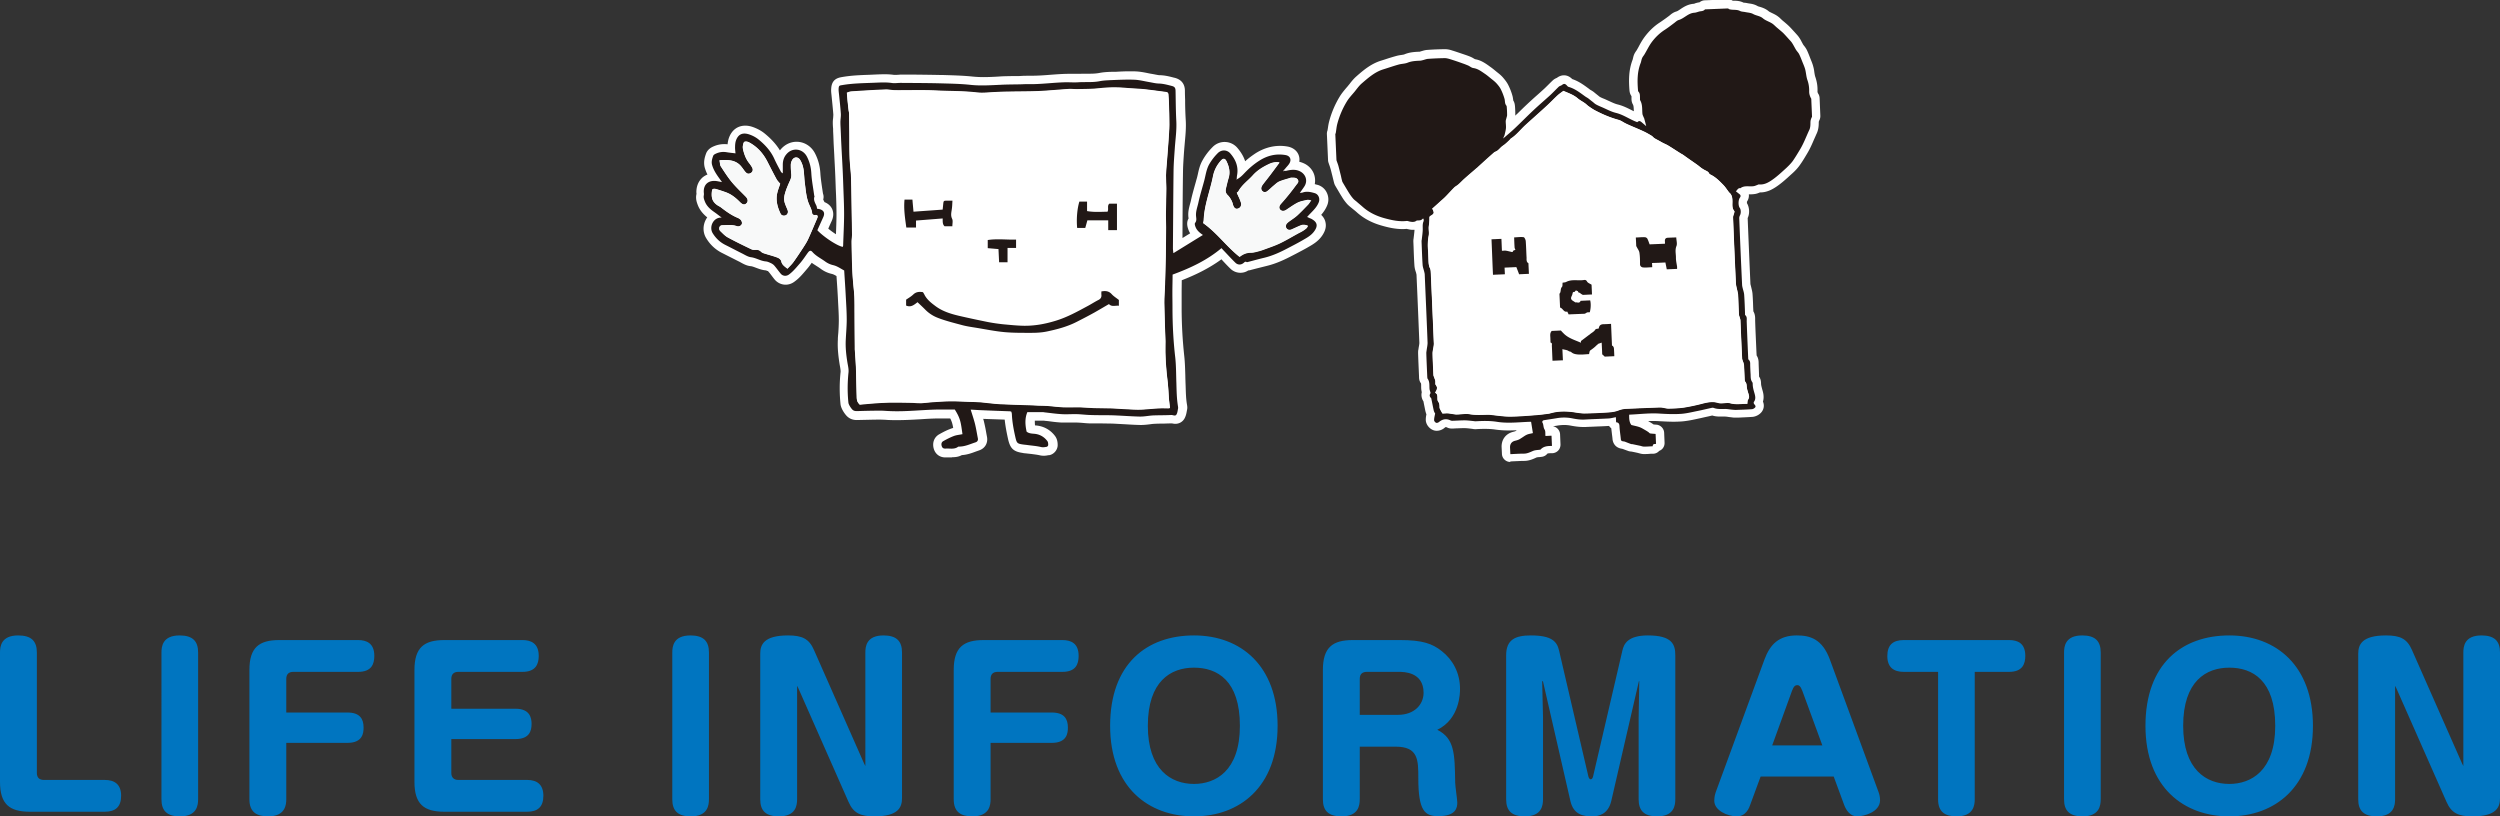
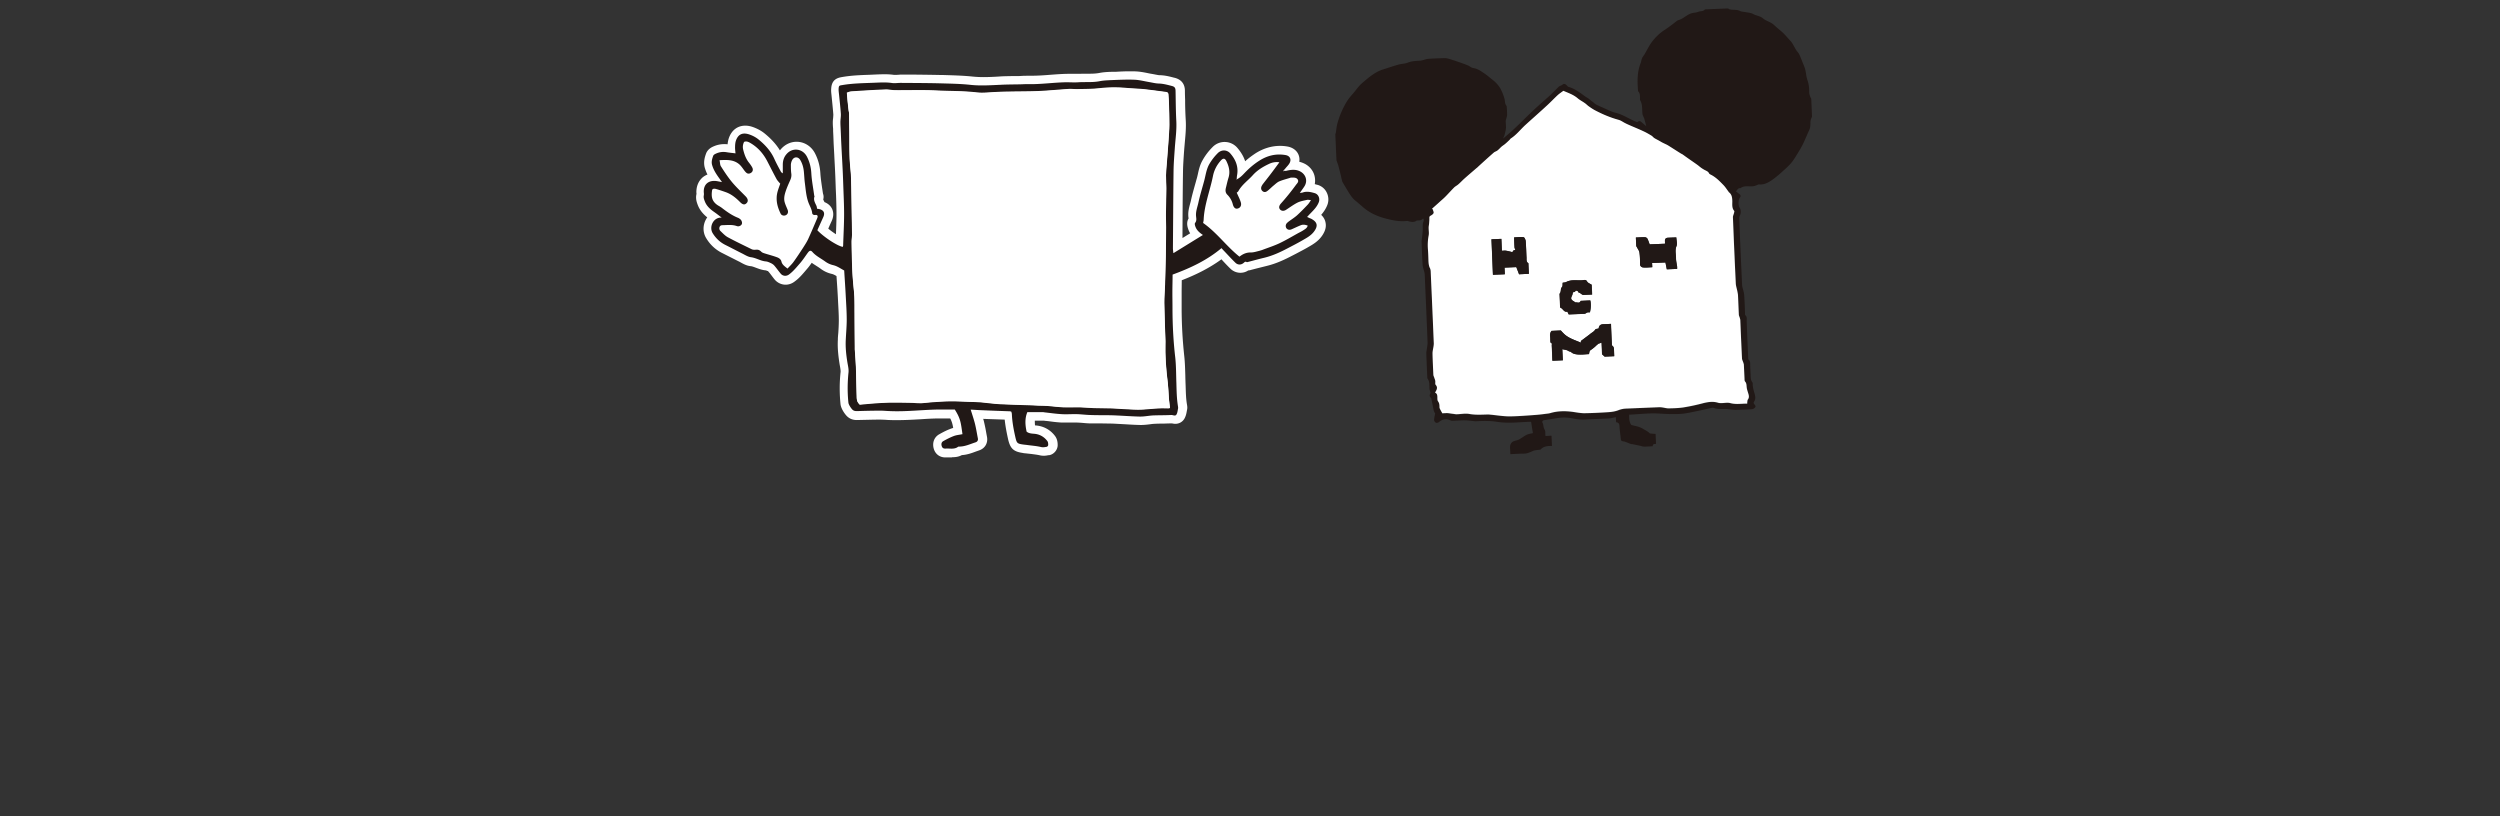
<svg xmlns="http://www.w3.org/2000/svg" viewBox="0 0 237.36 77.51">
  <rect x="0" y="0" width="237.36" height="77.51" fill="#333333" stroke="none" />
  <defs>
    <style>.d{fill:#f8f9f9}.e{fill:#0075c0}.f{fill:#fff}.g{fill:#211816}</style>
  </defs>
  <g id="b">
    <g id="c">
-       <path class="e" d="M3.5 73.39c0 .44.24.66.66.66h5.78c.94 0 1.56.42 1.56 1.5s-.56 1.52-1.56 1.52h-7.1C.9 77.07 0 76.35 0 74.23V61.95c0-.56.1-1.62 1.72-1.62 1.26 0 1.78.54 1.78 1.62v11.44zm15.31 2.48c0 .58-.1 1.64-1.72 1.64-1.24 0-1.76-.54-1.76-1.62V61.95c0-.56.1-1.62 1.72-1.62 1.24 0 1.76.54 1.76 1.62v13.92zM33 67.65c1.16 0 1.52.6 1.52 1.42 0 .52-.08 1.46-1.52 1.46h-5.82v5.34c0 .5-.06 1.64-1.72 1.64-1.06 0-1.78-.38-1.78-1.62V63.61c0-2.14.92-2.84 2.84-2.84H34c.8 0 1.54.3 1.54 1.5 0 .8-.28 1.52-1.54 1.52h-6.16c-.44 0-.66.24-.66.66v3.2H33zm15.95-.36c1.38 0 1.52.9 1.52 1.44 0 .66-.2 1.44-1.52 1.44h-6.1v3.22c0 .42.24.66.66.66h6.54c.94 0 1.54.44 1.54 1.5s-.54 1.52-1.54 1.52h-7.86c-1.94 0-2.84-.72-2.84-2.84V63.61c0-2.14.92-2.84 2.84-2.84h7.42c.78 0 1.54.3 1.54 1.5 0 .8-.3 1.52-1.54 1.52h-6.1c-.44 0-.66.24-.66.66v2.84h6.1zm18.36 8.58c0 .58-.1 1.64-1.72 1.64-1.24 0-1.76-.54-1.76-1.62V61.95c0-.56.1-1.62 1.72-1.62 1.24 0 1.76.54 1.76 1.62v13.92zm8.49-10.52l-.12-.24v10.76c0 .58-.1 1.64-1.72 1.64-1.26 0-1.78-.54-1.78-1.62V62.07c0-.84.32-1.74 2.64-1.74 1.34 0 2 .32 2.46 1.38l4.76 10.78.12.24V61.95c0-.56.1-1.62 1.72-1.62 1.24 0 1.76.54 1.76 1.62v13.82c0 .84-.3 1.74-2.62 1.74-1.34 0-2-.32-2.46-1.38L75.8 65.35zm24.07 2.3c1.16 0 1.52.6 1.52 1.42 0 .52-.08 1.46-1.52 1.46h-5.82v5.34c0 .5-.06 1.64-1.72 1.64-1.06 0-1.78-.38-1.78-1.62V63.61c0-2.14.92-2.84 2.84-2.84h7.48c.8 0 1.54.3 1.54 1.5 0 .8-.28 1.52-1.54 1.52h-6.16c-.44 0-.66.24-.66.66v3.2h5.82zm21.43 1.26c0 5.84-3.64 8.6-7.94 8.6s-7.96-2.74-7.96-8.6 3.46-8.58 7.96-8.58 7.94 2.94 7.94 8.58zm-12.32 0c0 4.14 2.18 5.52 4.38 5.52 2.02 0 4.36-1.2 4.36-5.52s-2.16-5.52-4.36-5.52-4.38 1.28-4.38 5.52zm20.12 6.96c0 .58-.1 1.64-1.72 1.64-1.26 0-1.78-.54-1.78-1.62V63.61c0-2.14.92-2.84 2.84-2.84h4.48c2.14 0 3.08.34 3.98 1.06 1.02.8 1.72 2.04 1.72 3.58 0 .34 0 2.84-2.16 3.88 1.64.82 1.66 2.26 1.7 5 0 .32.2 1.64.2 1.9 0 .48-.1 1.3-1.8 1.3-1.26 0-1.9-.46-1.9-3.6 0-1.74 0-3-2.16-3h-3.4v4.98zm0-8h3.64c1.52 0 2.42-.96 2.42-2.1 0-1.98-1.9-1.98-2.34-1.98h-3.06c-.42 0-.66.22-.66.66v3.42zm26.54-3.16c0-.06-.04-.06-.04-.02l-2.62 11.36c-.3 1.26-1.18 1.46-1.82 1.46-.8 0-1.76-.14-2.06-1.46l-2.6-11.34s0-.04-.04-.04c-.02 0-.04.02-.04.04l.08 3.38v7.78c0 .58-.1 1.64-1.72 1.64-1.26 0-1.78-.54-1.78-1.62V62.21c0-1.5.9-1.88 2.34-1.88 2 0 2.48.58 2.68 1.42l2.78 11.94c.02.1.1.3.22.3.16 0 .22-.2.24-.3l2.78-11.94c.14-.6.5-1.42 2.42-1.42 2.3 0 2.6.86 2.6 1.88v13.66c0 .58-.1 1.64-1.72 1.64-1.28 0-1.76-.58-1.76-1.62v-7.8l.06-3.38zm10.54 11.68c-.1.3-.4 1.12-1.28 1.12s-2.14-.56-2.14-1.48c0-.06 0-.44.14-.82l4.62-12.58c.54-1.46 1.38-2.3 3.08-2.3 1.26 0 2.42.34 3.14 2.3l4.62 12.58c.06.14.14.46.14.76 0 1.14-1.54 1.54-2.18 1.54s-1.04-.56-1.24-1.12l-.98-2.66h-6.94l-.98 2.66zm2.08-5.62h4.76l-1.9-5.18c-.18-.48-.34-.54-.48-.54-.18 0-.34.1-.5.54l-1.88 5.18zm12.49-6.98c-.94 0-1.56-.42-1.56-1.5s.56-1.52 1.56-1.52h10c.82 0 1.54.3 1.54 1.5 0 .76-.26 1.52-1.54 1.52h-3.26v12.08c0 .5-.06 1.64-1.7 1.64-1.08 0-1.78-.38-1.78-1.62v-12.1h-3.26zm18.7 12.08c0 .58-.1 1.64-1.72 1.64-1.24 0-1.76-.54-1.76-1.62V61.95c0-.56.1-1.62 1.72-1.62 1.24 0 1.76.54 1.76 1.62v13.92zm20.15-6.96c0 5.84-3.64 8.6-7.94 8.6s-7.96-2.74-7.96-8.6 3.46-8.58 7.96-8.58 7.94 2.94 7.94 8.58zm-12.32 0c0 4.14 2.18 5.52 4.38 5.52 2.02 0 4.36-1.2 4.36-5.52s-2.16-5.52-4.36-5.52-4.38 1.28-4.38 5.52zm20.24-3.56l-.12-.24v10.76c0 .58-.1 1.64-1.72 1.64-1.26 0-1.78-.54-1.78-1.62V62.07c0-.84.32-1.74 2.64-1.74 1.34 0 2 .32 2.46 1.38l4.76 10.78.12.24V61.95c0-.56.1-1.62 1.72-1.62 1.24 0 1.76.54 1.76 1.62v13.82c0 .84-.3 1.74-2.62 1.74-1.34 0-2-.32-2.46-1.38l-4.76-10.78z" />
      <g>
-         <path class="f" d="M143.4 43.86a.78.78 0 0 1-.54-.21.776.776 0 0 1-.26-.55l-.03-.63c-.03-.72.38-1.28 1.06-1.46l.07-.02c.06-.01.11-.03.17-.05.03-.01.05-.03.08-.05l.06-.04c-.26.01-.52.02-.78.02-.45 0-.85-.03-1.22-.08-.32-.05-.67-.07-1.06-.07-.28 0-.56.01-.84.03h-.02c-.15 0-.24-.02-.29-.03l-.24-.03c-.18-.02-.35-.04-.53-.04-.26 0-.48.01-.69.02-.13 0-.26.01-.39.02h-.09c-.17 0-.33-.03-.46-.1a.344.344 0 0 0-.13-.04c-.02 0-.06.02-.13.08-.2.17-.47.27-.73.27-.14 0-.28-.03-.4-.09-.33-.15-.65-.54-.64-.98 0-.18.03-.35.06-.49-.04-.1-.07-.21-.1-.32-.05-.25-.1-.5-.15-.74l-.03-.17c-.18-.27-.23-.59-.16-.88-.02-.07-.03-.13-.04-.2-.02-.13-.02-.26-.02-.38 0-.09 0-.22-.02-.26-.18-.24-.18-.5-.18-.61-.03-.76-.07-1.51-.09-2.26 0-.11 0-.23.03-.34.02-.14.03-.22.05-.31.02-.12.04-.24.04-.32-.08-1.99-.16-3.98-.25-5.97l-.02-.5-.03-.13c-.01-.06-.03-.11-.05-.17a2.27 2.27 0 0 1-.12-.59c-.04-.59-.06-1.18-.08-1.78l-.02-.47c0-.09 0-.18.02-.28l.04-.34c.02-.17.04-.33.05-.5h-.17c-.14 0-.28-.02-.44-.06a.63.63 0 0 1-.13-.03 4.4 4.4 0 0 1-.39.02c-.72 0-1.39-.16-1.95-.32-.94-.26-1.71-.67-2.35-1.23-.12-.11-.25-.22-.38-.32l-.28-.23c-.1-.08-.23-.19-.35-.33-.16-.19-.32-.4-.46-.64-.18-.28-.34-.57-.51-.85l-.11-.19c-.08-.13-.11-.26-.13-.33l-.17-.69c-.06-.23-.11-.46-.18-.68-.03-.11-.07-.22-.11-.33l-.06-.18a.852.852 0 0 1-.04-.23l-.11-2.49c0-.12.02-.24.07-.36 0-.05.01-.1.02-.15.03-.21.06-.42.12-.65a8.9 8.9 0 0 1 1.02-2.4c.18-.29.39-.54.59-.78l.19-.22c.05-.07.11-.13.16-.2.17-.22.37-.47.62-.69l.09-.08c.61-.53 1.31-1.12 2.23-1.41l.41-.13c.36-.12.72-.23 1.08-.33.15-.04.31-.07.47-.09.11-.02.23-.03.29-.06.5-.21.98-.23 1.4-.25h.05s.16-.05.2-.06c.14-.04.32-.1.52-.11.53-.04 1.07-.06 1.65-.07.29 0 .53.06.7.12.43.13.85.28 1.27.42.2.07.4.14.59.23.09.04.18.1.27.15l.05.03c.55.09.95.37 1.28.6l.15.11c.22.15.41.31.59.46l.2.16c.14.11.29.24.43.4.18.21.37.44.51.72.19.38.32.73.41 1.07.03.11.04.22.06.34v.05c.15.23.16.47.17.57.02.26.03.52.03.78v.1c.07-.07.14-.14.21-.2a40.353 40.353 0 0 1 1.83-1.72c.24-.21.47-.42.7-.63.14-.13.27-.26.4-.39.14-.14.28-.28.42-.41.15-.14.3-.2.39-.24.15-.11.37-.24.67-.24.42 0 .68.26.79.36.63.21 1.12.58 1.57.91l.1.08s.04.03.07.04c.07.04.14.09.21.13.1.07.19.15.29.23l.25.2s.08.07.13.1c.13.07.26.13.4.18l.09.04c.14.06.28.13.42.19.28.13.54.25.79.31.52.13.96.36 1.36.56.05.03.11.06.16.08v-.09c-.01-.27-.02-.44-.09-.56-.13-.23-.13-.46-.13-.56v-.22c-.11-.15-.17-.33-.19-.53-.07-.88-.1-1.91.3-2.94l.03-.12c.03-.13.06-.25.11-.37.07-.16.16-.28.22-.37.02-.02.04-.05.05-.08.07-.12.14-.24.2-.36.15-.28.32-.58.53-.86.42-.56.91-1.03 1.46-1.38.18-.12.36-.25.53-.37.1-.07.2-.15.3-.22.03-.02.06-.05.1-.08.14-.12.34-.28.62-.36.11-.03.25-.13.4-.23.31-.21.71-.46 1.25-.5.04 0 .08-.02.12-.04.12-.04.26-.08.43-.1.13-.11.3-.18.48-.19l2.24-.09c.16 0 .31.05.44.13h.14c.24 0 .56.02.9.19h.08c.09.01.17.02.26.04.05.01.11.02.17.03.23.03.51.08.79.24.05.03.14.06.23.08.23.07.54.17.84.42.05.05.18.1.29.16.19.09.43.2.65.38.08.06.15.13.22.2l.11.1c.06.06.13.11.2.17.15.13.31.26.45.4.18.17.34.36.51.54l.18.2c.09.1.21.23.31.39.08.12.15.24.21.37.05.08.09.17.14.25.02.04.05.07.08.11.08.1.17.22.25.37.11.22.19.43.27.63l.12.31c.08.2.18.43.24.68.05.17.08.35.1.53.03.17.05.33.1.46.15.45.22.89.2 1.35 0 .05 0 .12.09.26.07.11.1.24.11.37l.07 1.71c0 .15-.03.29-.1.42-.04.08-.05.13-.05.18 0 .29-.02.67-.18 1.03-.09.19-.17.39-.26.58-.2.47-.41.95-.7 1.42l-.12.2c-.17.29-.36.59-.57.88-.18.25-.41.5-.7.76l-.2.18c-.37.34-.76.69-1.2 1-.43.3-.96.61-1.63.61h-.02l-.06.02c-.09.04-.22.09-.37.12-.18.03-.35.04-.46.04h-.17c.03.23-.03.48-.18.7v.14c.24.39.28.99.07 1.41.08 2.07.17 4.15.26 6.22 0 .06.02.13.04.2.02.09.04.15.05.21.04.16.09.35.11.57.03.42.05.84.06 1.26l.02.4c.19.32.17.65.17.81v.08c.03.97.08 1.95.12 2.92l.02.38c.19.29.19.59.19.76l.04 1.08v.16c.13.18.19.41.19.66 0 .16.06.36.12.59.07.23.2.67.06 1.13.15.35.08.7-.1.95-.2.28-.56.47-.89.5-.45.03-.91.05-1.36.07h-.26c-.1 0-.21 0-.31-.02l-.33-.04c-.13-.02-.25-.04-.38-.04h-.35c-.23 0-.52 0-.83-.1-.15.03-.29.07-.44.1-.29.06-.57.13-.86.19l-.28.06c-.41.09-.83.17-1.28.21-.27.02-.55.03-.82.03-.48 0-.94-.03-1.33-.05-.18-.01-.36-.02-.55-.02s-.35 0-.53.01l.15.09c.12.06.23.14.34.21l.02.02.27.02c.4.03.72.36.74.76l.04.95c.01.22-.07.44-.23.6-.08.08-.18.14-.28.18a.79.79 0 0 1-.56.27h-.24c-.2.02-.39.03-.59.03h-.07c-.19 0-.35-.05-.46-.08-.02 0-.05-.01-.07-.02-.22-.05-.45-.1-.67-.14-.05 0-.12-.01-.21-.03-.01 0-.2-.07-.39-.14-.1-.04-.19-.07-.25-.09-.78-.1-.9-.72-.92-.91a6.29 6.29 0 0 0-.05-.43c-.02-.2-.05-.41-.07-.61a.883.883 0 0 1-.21-.22c-.36.02-.72.04-1.08.05-.38.02-.76.03-1.14.05h-.25c-.43 0-.84-.07-1.17-.13-.2-.04-.41-.06-.62-.06-.2 0-.4.02-.61.05-.15.03-.31.05-.46.07.37.06.66.38.68.76l.04.97c0 .22-.07.43-.23.59a.82.82 0 0 1-.57.24h-.1c-.32 0-.36.04-.38.08-.12.14-.29.23-.48.26l-.26.03c-.09 0-.22.02-.27.04l-.13.06c-.27.12-.61.26-1.04.26-.29 0-.57.02-.86.03l-.44.02z" />
        <path class="g" d="M161.88.89l2.2-.09c.03.03.05.06.09.07.33.11.7 0 1.03.17.15.08.35.07.52.11.25.05.52.06.73.18.3.17.65.17.94.42.27.23.67.32.96.55.11.09.21.19.31.28.21.18.42.35.62.53.21.21.4.43.6.65.1.11.2.21.28.34.13.2.23.41.35.61.09.15.22.27.3.42.11.22.2.45.29.68.1.26.22.51.29.77.09.34.1.71.22 1.04.12.35.17.7.16 1.07 0 .26.08.48.2.69.02.57.05 1.14.07 1.71-.1.18-.15.35-.15.56 0 .23-.01.49-.11.69-.3.64-.54 1.31-.92 1.92-.21.35-.42.7-.65 1.03-.17.23-.38.44-.59.64-.43.39-.85.79-1.32 1.12-.38.27-.79.51-1.3.46-.05 0-.1.03-.15.05-.11.04-.21.09-.32.11-.43.08-.9-.1-1.29.2-.22-.04-.28.16-.43.29.12.1.24.19.35.28.12.09.12.2.04.32-.17.21-.18.76-.02.98.12.16.12.51.03.68-.04.08-.08.19-.08.28.08 2.1.17 4.2.27 6.31 0 .12.03.24.06.36.05.21.13.42.14.64.04.58.06 1.17.08 1.75 0 .05-.01.13.02.16.2.17.13.4.14.62.04 1.14.09 2.29.14 3.43 0 .06 0 .15.05.19.16.14.14.33.14.51.01.29.02.59.04.88.01.25-.01.5.15.72.04.05.05.13.05.19 0 .3.08.57.16.85.08.27.16.58-.05.85-.03.04-.01.17.03.21.09.09.17.2.1.3-.07.09-.2.17-.31.18-.51.04-1.02.05-1.53.07-.11 0-.22-.01-.32-.02-.25-.02-.51-.08-.76-.07-.35 0-.69.03-1.02-.1a.36.36 0 0 0-.18-.01c-.47.1-.94.22-1.41.31-.49.1-.98.22-1.47.26-.68.05-1.36.02-2.04-.02-.98-.07-1.97.06-2.93.1-.01.37.01.73.21.98.3.08.55.12.79.21.19.07.37.19.55.29.09.05.18.11.27.17.06.04.11.12.17.13.18.03.35.03.52.05l.04.95c-.17 0-.32 0-.31.22-.3.01-.58.04-.85.03-.13 0-.25-.06-.37-.08l-.71-.15c-.04 0-.08 0-.12-.01-.03 0-.62-.24-.64-.24-.14-.03-.32 0-.34-.22-.04-.42-.11-.83-.13-1.25-.01-.22-.09-.34-.32-.36l-.02-.48c-.25.04-.47.11-.7.12-.74.04-1.48.06-2.22.1-.42.03-.82-.03-1.22-.11-.5-.1-1.01-.1-1.51-.01-.36.06-.72.11-1.08.17-.07.01-.14.02-.19.05-.04.03-.09.13-.07.16.14.21.08.47.22.69.1.15.06.39.08.61.2 0 .39-.02.58-.02.01.33.03.64.04.97-.41 0-.8.02-1.09.35-.23.04-.48.03-.7.12-.29.12-.55.26-.87.26-.43 0-.85.03-1.29.05l-.03-.63c-.01-.33.15-.56.47-.64.12-.03.24-.06.35-.11.1-.04.19-.11.29-.17.16-.1.31-.22.49-.3.18-.08.39-.1.57-.15l-.17-1.07h-.23c-1 .04-2.01.16-3 0-.69-.11-1.38-.09-2.07-.05-.05 0-.11-.02-.16-.02-.29-.03-.57-.07-.86-.07-.37 0-.75.03-1.12.04-.06 0-.13 0-.18-.02-.42-.21-.78-.15-1.13.14-.07.06-.2.1-.27.07-.09-.04-.19-.16-.19-.25 0-.21.06-.42.1-.63a.866.866 0 0 1-.15-.36c-.08-.36-.14-.71-.22-1.07 0-.01 0-.03-.02-.04-.19-.17-.14-.34-.04-.47-.04-.15-.08-.25-.1-.35-.04-.34.04-.71-.19-1.02-.03-.04-.02-.12-.03-.18-.03-.75-.07-1.5-.09-2.25 0-.09.02-.17.03-.26.03-.24.09-.48.09-.72-.08-2.16-.18-4.31-.27-6.47 0-.09-.03-.19-.05-.28-.05-.21-.13-.41-.15-.62-.05-.74-.07-1.48-.1-2.22 0-.07 0-.13.02-.2.03-.31.08-.61.09-.92.01-.28-.04-.55.08-.82.03-.06 0-.16 0-.24h-.09c-.12.16-.3.16-.48.16-.04 0-.08 0-.11.03-.19.14-.4.12-.62.08-.1-.02-.21-.07-.31-.06-.73.08-1.43-.08-2.13-.27-.75-.21-1.44-.54-2.03-1.06-.19-.17-.39-.33-.58-.5-.12-.1-.25-.19-.34-.3-.15-.17-.28-.36-.4-.55-.21-.34-.41-.68-.61-1.02-.02-.04-.03-.09-.04-.13-.04-.14-.07-.28-.1-.43-.08-.32-.16-.64-.24-.95-.05-.19-.13-.37-.19-.56l-.11-2.49s.03-.05.04-.07c.05-.28.07-.57.14-.85.2-.77.51-1.5.92-2.17.2-.33.47-.61.72-.91.22-.27.42-.56.68-.79.62-.53 1.24-1.09 2.04-1.34.49-.15.97-.32 1.47-.46.28-.08.59-.07.86-.18.4-.16.8-.17 1.21-.19.07 0 .13-.03.2-.04.17-.04.33-.11.5-.13.54-.04 1.07-.06 1.61-.07.15 0 .31.04.45.08.42.13.84.27 1.25.42.18.06.35.13.52.2.16.07.31.21.48.24.46.06.8.34 1.16.58.23.16.44.35.66.52.14.11.28.23.4.36.15.17.3.35.4.55.15.3.27.61.36.93.05.2.01.43.16.61.04.05.05.13.05.19.02.24.03.49.03.73 0 .09-.04.18-.06.27-.03.11-.07.22-.07.32 0 .22.04.44.02.66-.02.21-.08.43-.13.64-.01.05-.04.1-.06.14-.02.05-.04.1-.07.19.38-.33.73-.62 1.06-.93.61-.57 1.19-1.17 1.8-1.74.52-.49 1.06-.95 1.59-1.43.28-.26.54-.54.82-.81.08-.08.22-.1.31-.17.18-.14.28-.14.45.03.05.06.11.13.18.15.6.17 1.08.55 1.58.91.09.06.18.11.27.17.14.1.27.22.41.32.12.09.22.2.35.27.18.1.37.18.56.26.44.19.87.43 1.33.54.73.18 1.32.63 2.02.88.16-.14.24-.14.42.01l.43.37c-.07-.28-.13-.52-.2-.76 0-.03-.03-.05-.04-.07-.04-.12-.11-.23-.12-.35-.04-.43.02-.87-.21-1.27-.03-.05-.02-.13-.02-.2-.01-.22.02-.45-.15-.63-.03-.03-.04-.09-.04-.13-.07-.88-.08-1.74.25-2.58.06-.15.07-.32.14-.47.05-.13.15-.23.22-.35.23-.38.42-.79.68-1.15.34-.46.75-.86 1.24-1.18.3-.19.58-.41.86-.62.16-.11.3-.27.48-.32.53-.16.89-.65 1.48-.69.2-.01.4-.12.6-.14.17-.02.31-.05.42-.19zm4.02 37.43c.03-.14.01-.28.07-.36.16-.22.09-.42.02-.63-.05-.17-.1-.33-.13-.5-.03-.2 0-.4-.15-.57-.05-.06-.05-.17-.06-.25l-.06-1.33c0-.07-.03-.14-.05-.21-.04-.15-.12-.29-.13-.43-.06-1.2-.11-2.39-.16-3.59 0-.07-.02-.14-.04-.21-.03-.12-.09-.24-.1-.36-.04-.61-.05-1.22-.08-1.84 0-.12-.03-.24-.06-.36-.05-.25-.13-.51-.15-.76-.1-2.09-.19-4.18-.27-6.27 0-.14.07-.29.11-.43.01-.06.04-.14.01-.17-.24-.27-.18-.6-.18-.91 0-.33-.03-.63-.31-.85-.03-.02-.04-.06-.06-.08-.16-.21-.31-.44-.49-.63-.37-.38-.74-.76-1.23-.99a.216.216 0 0 1-.12-.11c-.08-.18-.26-.23-.41-.31-.11-.06-.21-.12-.31-.19-.15-.11-.28-.23-.43-.33-.32-.23-.65-.45-.97-.68-.12-.08-.23-.17-.35-.25-.07-.04-.14-.07-.21-.12-.4-.25-.79-.52-1.2-.76-.15-.09-.32-.16-.48-.24-.13-.07-.25-.14-.38-.21-.15-.08-.31-.15-.45-.25-.1-.06-.17-.17-.27-.23-.25-.15-.51-.3-.77-.42-.42-.2-.85-.37-1.28-.56-.16-.07-.32-.14-.47-.22-.2-.1-.38-.24-.59-.3-.78-.21-1.51-.52-2.22-.89-.23-.12-.44-.27-.66-.42-.12-.08-.22-.19-.34-.28-.22-.16-.48-.28-.68-.46-.41-.35-.9-.5-1.36-.71-.2.15-.4.28-.57.44-.34.31-.65.64-.98.95-.68.62-1.38 1.24-2.06 1.86-.46.42-.84.93-1.37 1.27-.05.03-.08.09-.12.13-.13.13-.26.25-.4.37-.12.11-.27.19-.39.3-.13.11-.23.24-.36.34-.11.08-.26.12-.36.21-.51.45-1.01.92-1.52 1.37-.04.04-.09.08-.14.12-.38.33-.76.65-1.13.98-.2.17-.37.37-.57.54-.12.11-.28.18-.4.3-.29.29-.56.6-.85.89-.14.14-.3.27-.44.4-.27.25-.55.49-.82.74l.07.02c.04.12.12.26.09.37-.03.1-.16.2-.27.25-.1.05-.13.1-.13.21 0 .16 0 .32-.02.48-.01.15-.05.3-.05.46 0 .25.04.51 0 .75-.08.42-.1.84-.07 1.27.02.35.03.69.05 1.04.01.26.01.52.14.77.06.13.07.29.08.43.1 2.24.19 4.49.29 6.73 0 .08 0 .16-.02.24-.03.23-.1.46-.1.69.01.69.05 1.37.08 2.06 0 .08.05.16.08.24.04.11.08.21.1.32.02.13-.02.29.04.38.1.12.13.25.11.37-.02.12-.11.24-.17.37.21.08.22.28.22.49 0 .11 0 .25.06.33.12.16.14.33.14.51 0 .05 0 .11.02.16.07.15.15.29.25.47.12 0 .3-.02.47-.02.15 0 .3.04.46.06.14.02.29.06.43.05.4 0 .82-.1 1.2-.03.61.11 1.21.06 1.82.05.07 0 .15.01.22.02.6.06 1.2.16 1.8.16.83 0 1.67-.08 2.5-.14.38-.03.76-.08 1.14-.13.11-.01.21-.05.31-.07.71-.19 1.43-.17 2.15-.07.33.05.66.11.99.11.76-.01 1.52-.05 2.29-.1.31-.02.63-.07.92-.18.25-.1.5-.15.76-.16 1.05-.05 2.11-.09 3.16-.13.09 0 .17 0 .26.02.2.03.41.1.61.09.49-.01.98-.03 1.46-.1.61-.1 1.21-.23 1.81-.39.48-.12.95-.2 1.43-.04.09.03.2.03.3.03.29 0 .59-.08.85 0 .55.15 1.08.03 1.62.05z" />
        <path class="f" d="M165.9 38.32c-.54-.01-1.07.1-1.62-.05-.26-.07-.57 0-.85 0-.1 0-.21 0-.3-.03-.48-.15-.95-.08-1.43.04-.6.16-1.2.29-1.81.39-.48.08-.97.09-1.46.1-.2 0-.41-.06-.61-.09-.09-.01-.17-.02-.26-.02-1.05.04-2.11.09-3.16.13-.26.01-.51.06-.76.16-.29.11-.61.16-.92.18-.76.05-1.52.09-2.29.1-.33 0-.66-.06-.99-.11-.72-.11-1.44-.12-2.15.07-.1.03-.21.06-.31.07-.38.05-.76.1-1.14.13-.83.06-1.67.13-2.5.14-.6 0-1.2-.1-1.8-.16-.07 0-.15-.02-.22-.02-.61.01-1.21.06-1.82-.05-.39-.07-.8.02-1.2.03-.14 0-.29-.04-.43-.05-.15-.02-.3-.05-.46-.06-.18 0-.35.01-.47.02-.1-.18-.18-.32-.25-.47-.02-.05-.02-.11-.02-.16 0-.18-.02-.35-.14-.51-.06-.08-.06-.22-.06-.33 0-.21-.01-.41-.22-.49.06-.13.15-.24.17-.37.03-.13 0-.25-.11-.37-.07-.08-.02-.25-.04-.38-.02-.11-.07-.21-.1-.32-.03-.08-.07-.16-.08-.24-.03-.69-.07-1.37-.08-2.06 0-.23.07-.46.1-.69.01-.08.02-.16.02-.24-.09-2.24-.19-4.49-.29-6.73 0-.15-.01-.31-.08-.43-.12-.25-.13-.51-.14-.77-.01-.35-.02-.69-.05-1.04-.03-.43-.01-.84.07-1.27.05-.24 0-.5 0-.75 0-.15.04-.3.05-.46.01-.16.03-.32.02-.48 0-.11.03-.16.13-.21.11-.06.24-.15.27-.25.03-.11-.06-.24-.09-.37l-.07-.02c.27-.25.55-.49.82-.74.15-.13.3-.26.44-.4.29-.29.56-.6.85-.89.12-.12.28-.19.4-.3.2-.17.37-.36.57-.54.37-.33.75-.65 1.13-.98.05-.04.1-.07.14-.12.5-.46 1.01-.92 1.52-1.37.1-.09.25-.12.36-.21.13-.1.24-.23.36-.34.12-.11.27-.19.39-.3.14-.12.27-.24.4-.37.04-.04.07-.1.12-.13.53-.34.91-.85 1.37-1.27.68-.62 1.38-1.23 2.06-1.86.34-.31.65-.64.98-.95.17-.16.37-.29.57-.44.46.2.95.36 1.36.71.21.18.46.3.68.46.12.08.22.19.34.28.21.15.43.3.66.42.71.37 1.44.68 2.22.89.21.06.39.2.59.3.15.08.31.15.47.22.43.19.86.36 1.28.56.27.12.52.27.77.42.1.06.17.17.27.23.14.09.3.16.45.25.13.07.25.15.38.21.16.08.33.15.48.24.4.25.8.51 1.2.76.07.04.15.07.21.12.12.08.23.17.35.25.32.23.65.45.97.68.15.1.28.23.43.33.1.07.2.13.31.19.15.08.32.13.41.31.02.05.07.08.12.11.49.23.86.61 1.23.99.19.19.33.42.49.63.02.03.03.06.06.08.28.22.3.53.31.85 0 .31-.05.64.18.91.03.03 0 .11-.01.17-.03.15-.11.29-.11.43.08 2.09.17 4.18.27 6.27.01.26.1.51.15.76.02.12.05.24.06.36.03.61.05 1.22.08 1.84 0 .12.07.24.1.36.02.07.04.14.04.21.05 1.2.1 2.39.16 3.59 0 .15.09.29.13.43.02.07.05.14.05.21l.06 1.33c0 .09 0 .19.06.25.15.17.12.38.15.57.02.17.08.34.13.5.06.21.14.41-.02.63-.06.08-.05.22-.07.36zm-18.51-4.07c.34-.01.65-.03.98-.04l-.05-1.06c.21.06.43.06.58.17.09.07.21.05.26.11.16.16.39.2.58.22.37.04.74-.01 1.11-.03.04-.13.04-.3.12-.35.2-.14.39-.28.56-.45.05-.05.11-.09.17-.14l-.02-.02.37-.13c.02.41.03.79.05 1.11l.24.22.91-.04c-.01-.27-.01-.52-.04-.77 0-.08-.07-.15-.11-.23l-.07.02-.09-2.09-.7.03c-.3.01-.43.12-.47.41-.11.03-.27.03-.32.1-.11.19-.3.27-.46.4l-.17.14-.73.54v.16c-.6-.26-1.22-.43-1.67-.9-.08-.08-.15-.17-.24-.26l-.87.04c-.21.22-.14.48-.13.73 0 .09 0 .18.01.27 0 .04 0 .11.02.11.16.05.11.18.11.28.03.47.04.95.06 1.44zm-5.79-11.53c.05 1.15.1 2.27.14 3.37.38-.02.75-.03 1.13-.05l-.03-.63 1.12-.05c.09.24.18.46.26.68.3-.01.61-.03.93-.04-.01-.32-.03-.62-.04-.93 0-.03 0-.07-.01-.08-.21-.12-.16-.33-.17-.51-.03-.53-.03-1.06-.08-1.59-.01-.13-.12-.36-.2-.37-.29-.04-.59 0-.9.02.01.33.02.64.04.94 0 .08.06.17.08.24-.06.03-.2.05-.22.11-.05.15-.13.09-.22.07a3.56 3.56 0 0 0-.47-.1c-.11-.01-.23 0-.37.01-.02-.39-.03-.76-.05-1.13-.33.01-.63.03-.95.04zm13.72-.17c.01.29.02.54.04.8 0 .03.03.07.05.1.09.17.23.34.25.52.05.37.05.75.06 1.12 0 .2.17.29.27.3.28.03.58 0 .89-.02l-.02-.4c.45-.02.87-.04 1.27-.05l.13.65.98-.04v-.2c-.04-.28-.11-.56-.11-.84 0-.37-.12-.74.05-1.13.09-.23 0-.53-.02-.82l-.77.03c-.22.01-.31.11-.31.32 0 .08 0 .16.01.25l-1.46.06c-.07-.19-.13-.38-.22-.55-.04-.07-.16-.13-.24-.13-.27 0-.54.02-.84.03zm-6.38 7.31l1.49-.06c.04 0 .08-.02.11-.03.06-.03.12-.08.18-.1.08-.02.16-.01.24-.01.1-.36.12-.81.04-1.13-.3.01-.61.03-.91.04-.1.3-.36.1-.48.16-.1-.07-.16-.1-.22-.14-.14-.09-.25-.19-.19-.37.04-.11.1-.21.12-.32.01-.1.03-.17.15-.17.03 0 .08-.03.09-.05.09-.17.19-.02.29-.02-.02.17.16.11.22.2.04.05.12.08.23.15.24-.01.55-.02.87-.04-.01-.32-.03-.63-.04-.93-.16-.1-.36-.17-.43-.3-.09-.17-.22-.16-.32-.14-.55.08-1.13-.1-1.66.18-.1.05-.23.05-.34.07-.02.15.01.32-.06.4-.18.19-.05.47-.24.65l.06 1.31c.27.08.35.47.68.38l.14.28z" />
        <path class="g" d="M147.4 34.25l-.06-1.44c0-.1.05-.24-.11-.28-.02 0-.02-.07-.02-.11 0-.09-.01-.18-.01-.27 0-.25-.08-.51.13-.73l.87-.04c.08.1.16.18.24.26.45.47 1.07.64 1.66.9v-.16l.74-.56c.06-.03.11-.08.17-.13.16-.12.34-.21.46-.4.04-.07.2-.07.32-.1.05-.29.17-.4.47-.41.23 0 .46-.02.7-.03l.09 2.09.07-.02c.04.08.1.15.11.23.02.25.03.5.04.77l-.91.04-.24-.22c-.01-.33-.03-.71-.05-1.11l-.37.13.02.02c-.06.04-.12.09-.17.14-.17.17-.36.31-.56.45-.08.05-.08.22-.12.35-.37.02-.74.07-1.11.03-.18-.02-.41-.06-.58-.22-.06-.06-.17-.04-.26-.11-.15-.1-.37-.11-.58-.17l.05 1.06c-.33.01-.64.03-.98.04zm-5.8-11.53c.32-.01.62-.03.95-.04.02.37.03.74.05 1.13.14 0 .26-.03.37-.01.16.02.31.07.47.1.09.02.17.08.22-.07.02-.06.16-.08.22-.11-.03-.07-.08-.15-.08-.24-.02-.3-.03-.61-.04-.94.31-.01.61-.06.9-.02.08.01.19.24.2.37.04.53.05 1.06.08 1.59 0 .18-.03.39.17.51.01 0 .01.05.01.08.01.3.03.61.04.93-.32.01-.63.03-.93.04-.08-.22-.17-.45-.26-.68l-1.12.05.03.63c-.38.02-.75.03-1.13.05-.05-1.1-.09-2.22-.14-3.37zm13.72-.17c.3-.01.57-.04.84-.03.08 0 .2.06.24.13.09.17.15.36.22.55l1.46-.06c0-.09 0-.17-.01-.25 0-.22.08-.31.31-.32l.77-.03c.01.29.11.59.02.82-.16.39-.04.76-.05 1.13 0 .28.07.56.11.84v.2l-.98.04-.13-.65c-.4.02-.83.04-1.27.05l.02.4c-.31.01-.6.05-.89.02-.1-.01-.27-.1-.27-.3 0-.37 0-.75-.06-1.12-.03-.18-.17-.35-.25-.52a.467.467 0 0 1-.05-.1c-.01-.26-.02-.51-.04-.8zm-6.38 7.31l-.14-.28c-.33.1-.4-.3-.68-.38l-.06-1.31c.18-.17.06-.46.24-.65.07-.08.04-.26.06-.4.11-.02.24-.02.34-.07.53-.28 1.11-.1 1.66-.18.11-.02.23-.03.32.14.07.13.27.2.43.3.01.29.03.6.04.93-.32.01-.63.03-.87.04-.11-.07-.19-.1-.23-.15-.06-.09-.24-.03-.22-.2-.1 0-.2-.16-.29.02-.01.03-.06.05-.09.05-.12 0-.13.07-.15.17-.02.11-.08.21-.12.32-.06.18.05.29.19.37.06.04.12.08.22.14.12-.06.37.14.48-.16.3-.01.61-.03.91-.04.08.32.06.77-.04 1.13-.08 0-.16 0-.24.01-.06.02-.12.07-.18.1-.03.02-.07.03-.11.03l-1.49.06z" />
        <g>
          <path class="f" d="M90.35 43.43H89.75c-.52 0-.94-.31-1.09-.81-.17-.57.03-1.12.52-1.39.42-.24.77-.41 1.11-.53.07-.03.14-.05.21-.07-.06-.37-.13-.61-.28-.9h-1.07c-.6 0-1.21.04-1.81.08-.71.04-1.44.08-2.17.08-.23 0-.46 0-.69-.01-.12 0-.25-.01-.37-.02-.2-.01-.39-.02-.59-.02-.59 0-1.16.02-1.72.03l-.44.01c-.15 0-.61 0-.99-.41-.14-.15-.52-.64-.57-1.11-.1-1.02-.1-2.05.01-3.05.01-.11-.02-.3-.05-.48l-.04-.22c-.1-.64-.22-1.48-.17-2.36 0-.21.02-.42.04-.63.03-.42.05-.82.05-1.22 0-.58-.04-1.17-.07-1.75l-.02-.41c-.03-.58-.07-1.16-.11-1.74l-.02-.29c-.17-.1-.32-.18-.47-.21a2.77 2.77 0 0 1-1.03-.48 4.79 4.79 0 0 0-.37-.25c-.15-.1-.32-.2-.48-.32-.15.21-.3.42-.48.62l-.17.2c-.17.2-.35.41-.56.61-.13.13-.28.25-.43.36-.25.19-.54.29-.84.29-.4 0-.78-.18-1.04-.49-.1-.12-.19-.24-.28-.36-.1-.13-.2-.27-.31-.39s-.05-.03-.13-.07c-.09-.05-.13-.05-.13-.05-.36-.03-.66-.15-.93-.25-.19-.07-.36-.14-.51-.15-.38-.04-.69-.22-.95-.36-.06-.04-.13-.07-.19-.1-.3-.15-.59-.3-.89-.45-.22-.11-.45-.23-.67-.34-.62-.31-1.13-.78-1.5-1.39-.34-.54-.35-1.24-.02-1.82a.99.99 0 0 1 .11-.17c-.35-.28-.71-.66-.91-1.2-.08-.22-.21-.56-.12-.99s0-.02 0-.05c-.04-.74.23-1.18.46-1.43.16-.18.37-.31.59-.4-.1-.19-.18-.4-.25-.63-.17-.59.03-1.11.12-1.37.13-.34.42-.54.64-.64a2.549 2.549 0 0 1 1.4-.23c.02-.18.05-.37.11-.56.26-.77.83-1.21 1.57-1.21.25 0 .52.05.8.16.4.15.76.35 1.06.6.62.51 1.09 1.03 1.43 1.59.02-.03.04-.06.06-.08.39-.47.94-.74 1.52-.74.73 0 1.4.42 1.75 1.1.3.58.47 1.2.51 1.91.03.46.1.92.17 1.41.03.17.05.34.08.51.08.22.06.41.02.55.02.05.06.13.09.19l.03.06c.41.16.62.43.72.64.11.24.2.64-.04 1.16-.11.24-.22.48-.32.72.23.19.49.38.73.53.02-.63.05-1.26.05-1.89 0-.58-.02-1.19-.04-1.77l-.03-.69c-.02-.59-.04-1.18-.07-1.77-.02-.46-.05-.92-.07-1.39l-.06-1.1-.03-.78-.02-.4v-.23c-.02-.19-.03-.39-.03-.59 0-.13.01-.27.03-.41.01-.13.02-.26.02-.35-.03-.4-.07-.8-.11-1.2l-.07-.7c-.02-.17-.04-.36-.02-.57.05-.81.53-1 1-1.08.89-.16 1.78-.19 2.64-.22l.66-.03c.26-.01.52-.02.78-.02.33 0 .62.02.89.06h.1c.08 0 .16 0 .24-.01.12 0 .23-.02.35-.02h.87c.95.01 1.9.02 2.85.04h.19c.93.03 1.9.05 2.86.15.31.03.64.05 1.01.05.47 0 .93-.02 1.42-.05l.3-.02c.38-.02.77-.02 1.15-.03h.55l.33-.02c.18 0 .37-.01.55-.01h.28c.59 0 1.17-.04 1.79-.09.52-.04 1.06-.08 1.61-.09H102.48c.24-.01.47-.01.71-.01.41 0 .8 0 1.17-.07.4-.08.81-.1 1.15-.11h.4c.45-.03.91-.05 1.36-.05.19 0 .39 0 .58.01.4.02.76.09 1.11.16.14.03.28.06.43.08.09.02.18.03.26.05.17.03.33.07.46.07.49.01.92.12 1.34.23l.09.02c.61.16.95.57.96 1.21 0 .3.01.59.02.89 0 .64.02 1.29.06 1.93.04.69-.02 1.36-.08 2l-.06.69-.03.39c-.04.6-.08 1.16-.09 1.73-.03 1.98-.04 3.96-.05 5.93v.44l.73-.45c-.08-.12-.14-.26-.19-.41-.14-.4-.12-.74.04-1 0-.01-.02-.13-.02-.13-.05-.5.07-.92.17-1.29.03-.11.06-.21.08-.32.11-.5.25-.99.38-1.46.06-.2.11-.4.17-.6.04-.14.07-.28.1-.41.09-.41.19-.87.45-1.32.25-.45.57-.87.94-1.24a1.59 1.59 0 0 1 2.37.08c.34.4.59.82.73 1.26.32-.29.65-.53.98-.75.74-.47 1.53-.71 2.34-.71.23 0 .46.02.69.06.47.08.85.34 1.03.72.11.23.14.48.1.73.18.04.36.11.52.19.46.24.79.64.92 1.12.07.27.08.54.03.81.1.03.2.06.3.08.37.12.67.37.84.73.18.37.2.8.05 1.18-.15.38-.36.67-.58.93.22.21.36.45.41.72.09.41-.02.82-.33 1.27-.37.53-.87.82-1.31 1.07l-.12.07c-.35.2-.72.39-1.08.58l-.33.17c-.67.35-1.48.74-2.38.96l-.96.24-.54.14c-.06.02-.16.05-.29.06-.23.15-.48.22-.74.22-.35 0-.7-.14-.96-.4-.27-.26-.52-.53-.77-.8l-.07-.08c-1.26.92-2.61 1.54-3.77 1.99 0 .38-.01.76-.01 1.15v1.46c0 1.57.09 3.12.25 4.6.07.63.08 1.26.1 1.87 0 .22.03.98.03.98.02.61.03 1.19.13 1.76.02.12.05.29 0 .5l-.02.1c-.03.18-.07.41-.19.65-.17.35-.51.56-.9.56-.14 0-.25-.03-.32-.04-.26 0-.53.01-.81.02-.28 0-.56 0-.84.02-.16 0-.33.03-.49.05-.25.03-.52.06-.8.06h-.07c-.49-.01-.98-.04-1.47-.07l-1.11-.06c-.38-.01-.76-.01-1.14-.02h-.99c-.23 0-.45-.02-.68-.04-.2-.02-.4-.03-.6-.04H100.82c-.38-.02-.75-.06-1.11-.11-.15-.02-.3-.04-.45-.05-.04 0-.09-.01-.13-.02h-.88c0 .13 0 .28.02.45h.02c.77.05 1.43.4 1.89 1.02.21.29.24.62.24.85 0 .46-.37.89-.82.96h-.07c-.14.03-.27.05-.42.05-.13 0-.25-.01-.38-.04-.26-.06-.54-.09-.83-.13-.13-.01-.54-.06-.54-.06-.1 0-.19-.02-.29-.04-.86-.13-1.16-.43-1.36-1.31-.12-.55-.25-1.18-.32-1.85l-2.04-.07c.03.1.06.2.08.3.09.37.16.73.22 1.09l.06.32c.11.59-.2 1.11-.77 1.29-.11.04-.23.08-.34.12-.37.14-.79.29-1.28.32-.33.18-.66.2-.9.2z" />
          <path class="f" d="M111.42 24.03c-.02-.2-.04-.33-.04-.45.02-2.45.03-4.9.06-7.35 0-.72.07-1.45.12-2.17.06-.86.19-1.72.14-2.59-.06-.95-.05-1.9-.07-2.85 0-.27-.09-.38-.36-.45-.41-.1-.82-.22-1.26-.23-.28 0-.56-.08-.84-.13-.48-.08-.96-.22-1.44-.23-.76-.03-1.52.01-2.28.04-.34.01-.69.03-1.03.1-.66.13-1.33.07-1.99.1-.39.02-.78-.02-1.17 0-1.2.03-2.39.2-3.59.18-.32 0-.64.02-.96.02-.56.01-1.12.01-1.68.04-.95.05-1.89.11-2.84.01-.99-.1-1.99-.12-2.99-.15-1.23-.03-2.45-.03-3.68-.04-.27 0-.55.05-.82.01-.59-.09-1.18-.04-1.78-.02-.98.04-1.96.05-2.94.22-.27.05-.32.06-.34.34-.01.19.02.38.04.56.06.6.13 1.2.17 1.8.02.27-.04.54-.04.82 0 .26.02.52.03.78.02.39.03.78.05 1.18.04.83.09 1.66.13 2.49.03.59.05 1.19.07 1.78.03.83.07 1.66.07 2.49 0 1-.06 2-.09 2.99 0 .04-.02.09-.03.13-.51-.08-1.81-.93-2.42-1.58l.56-1.24c.18-.38.06-.65-.34-.76-.08-.02-.16-.02-.24-.04-.02-.11-.03-.21-.07-.29-.14-.28-.31-.54-.18-.88 0-.03-.03-.06-.03-.1-.1-.69-.23-1.38-.27-2.08-.04-.57-.16-1.09-.42-1.6-.41-.78-1.38-.9-1.95-.22-.23.28-.34.62-.34.99v.82c-.09-.08-.15-.1-.17-.14-.21-.41-.44-.81-.63-1.23-.33-.75-.87-1.33-1.48-1.83-.24-.2-.54-.36-.83-.47-.64-.24-1.12-.1-1.34.56-.06.19-.08.39-.08.59 0 .2.03.4.04.62-.29-.04-.57-.06-.85-.11a1.7 1.7 0 0 0-1.04.15c-.09.04-.2.12-.23.2-.1.28-.19.56-.1.87.14.49.42.9.71 1.3l.23.32c-.2-.04-.3-.06-.41-.08-.81-.16-1.37.25-1.32 1.06 0 .09.01.19 0 .28-.04.2.02.37.09.55.17.46.51.76.9 1.03.23.15.44.33.71.53-.79-.05-1.23.88-.85 1.49a3 3 0 0 0 1.19 1.1c.52.26 1.03.53 1.55.79.29.14.57.35.88.38.5.06.92.36 1.42.4.14.01.28.07.41.13.14.07.28.14.38.25.22.25.41.52.62.78.2.24.53.27.79.08.12-.09.24-.19.35-.3.25-.24.46-.51.69-.76.28-.32.5-.67.75-1.01.14-.19.27-.24.43-.07.35.39.81.61 1.22.91a2 2 0 0 0 .74.34c.41.09.72.34 1.06.51.05.84.11 1.65.15 2.47.04.73.09 1.47.09 2.2 0 .63-.06 1.26-.09 1.89-.04.74.05 1.47.16 2.2.05.3.13.62.1.91-.11.96-.11 1.92-.01 2.88.02.19.23.51.36.64.13.14.28.16.45.16.7-.02 1.4-.04 2.1-.04.34 0 .69.03 1.03.04 1.55.06 3.09-.13 4.63-.15h1.53c.55.86.57 1.22.73 2.34-.28.06-.57.08-.83.18-.34.13-.67.3-.99.48-.18.1-.21.29-.15.47.06.2.2.25.38.24.39-.03.81.1 1.17-.17.03-.02.09-.02.14-.02.54 0 1.01-.24 1.51-.4.19-.06.27-.2.23-.39-.08-.45-.16-.91-.27-1.36-.11-.44-.26-.87-.41-1.36.4.02.78.05 1.15.06.87.03 1.73.06 2.6.1.03 0 .06.02.11.04.02.08.04.16.05.24.03.74.17 1.46.33 2.17.13.57.18.61.71.7.14.02.28.03.42.05.43.06.88.08 1.3.19.2.05.37 0 .55-.02.06 0 .14-.11.14-.17 0-.12 0-.28-.08-.37-.32-.43-.77-.67-1.3-.7-.26-.02-.49-.05-.67-.2-.14-.64-.18-1.26.07-1.85h1.48c.08 0 .16.02.25.03.51.05 1.01.13 1.52.16.47.02.95-.02 1.43 0 .43.01.85.06 1.28.08.71.02 1.42 0 2.14.03.85.03 1.71.11 2.56.12.43 0 .87-.09 1.31-.11.57-.03 1.14-.02 1.71-.04.16 0 .38.14.49-.07.08-.16.1-.36.14-.55.01-.07 0-.14-.01-.21-.12-.73-.13-1.47-.15-2.2-.03-.82-.02-1.64-.11-2.45a43.22 43.22 0 0 1-.26-4.69c0-.49-.02-.97-.01-1.46 0-.58.02-1.16.02-1.7 1.69-.62 3.27-1.36 4.64-2.51.11.12.2.22.29.31.34.36.68.73 1.03 1.07.24.23.56.23.8.01.09-.08.15-.13.27-.07.04.02.11-.01.17-.02l1.51-.39c.78-.19 1.5-.52 2.2-.89.46-.24.93-.48 1.38-.74.43-.25.87-.48 1.17-.9.34-.48.29-.82-.21-1.12-.09-.05-.19-.08-.29-.13-.06-.02-.12-.05-.19-.09.12-.13.22-.23.31-.33.31-.33.63-.63.8-1.07.13-.34-.02-.75-.38-.86-.38-.12-.76-.2-1.15-.06-.07.02-.14.02-.27.04.17-.25.32-.44.45-.65.31-.51.13-1.11-.41-1.39-.36-.19-.73-.18-1.11-.11-.14.03-.28.1-.48.02.09-.1.16-.18.22-.25.12-.15.26-.28.35-.44.22-.38.04-.71-.39-.78-.9-.14-1.71.06-2.48.54-.52.33-.97.72-1.39 1.16-.21.22-.41.44-.76.62.02-.17.02-.28.04-.39.14-.8-.13-1.48-.63-2.07-.32-.38-.85-.39-1.2-.04-.32.32-.59.68-.82 1.07-.28.49-.33 1.03-.47 1.56-.18.67-.39 1.34-.54 2.02-.1.45-.28.88-.23 1.36.02.2.07.42-.09.61-.05.06-.01.23.02.34.12.35.39.58.72.81-.93.57-1.83 1.13-2.79 1.72z" />
          <path class="g" d="M111.42 24.03c.96-.59 1.86-1.15 2.79-1.72-.34-.23-.6-.46-.72-.81-.04-.11-.08-.27-.02-.34.16-.2.11-.42.09-.61-.05-.48.14-.91.23-1.36.15-.68.36-1.35.54-2.02.14-.52.2-1.07.47-1.56.23-.4.5-.75.82-1.07.35-.35.88-.34 1.2.04.51.59.78 1.27.63 2.07-.02.11-.02.21-.04.39.35-.18.56-.41.76-.62.42-.44.87-.83 1.39-1.16.76-.49 1.58-.69 2.48-.54.43.07.6.4.39.78-.09.16-.23.3-.35.44-.06.08-.13.15-.22.25.2.08.34 0 .48-.02.38-.07.75-.08 1.11.11.53.28.72.88.41 1.39-.13.21-.28.4-.45.65.13-.02.2-.02.27-.04.39-.14.77-.05 1.15.06.36.11.51.52.38.86-.17.44-.49.75-.8 1.07-.1.1-.19.2-.31.33.08.03.14.06.19.09.1.04.2.07.29.13.5.3.55.64.21 1.12-.3.43-.74.65-1.17.9-.45.26-.92.5-1.38.74-.7.37-1.42.7-2.2.89-.51.12-1.01.26-1.51.39-.06.01-.13.05-.17.02-.12-.07-.18-.01-.27.07-.25.22-.57.22-.8-.01-.36-.35-.69-.71-1.03-1.07-.09-.09-.18-.19-.29-.31-1.37 1.15-2.95 1.89-4.64 2.51 0 .54-.02 1.12-.02 1.7 0 .49.01.97.01 1.46 0 1.57.08 3.13.26 4.69.09.81.08 1.64.11 2.45.02.74.03 1.47.15 2.2.01.07.02.14.01.21-.04.19-.05.38-.14.55-.11.22-.32.07-.49.07-.57.03-1.14.02-1.71.04-.44.02-.87.12-1.31.11-.85-.02-1.71-.09-2.56-.12-.71-.02-1.42 0-2.14-.03-.43-.01-.85-.07-1.28-.08-.48-.01-.95.03-1.43 0-.51-.03-1.01-.1-1.52-.16-.08 0-.16-.03-.25-.03h-1.48c-.25.59-.21 1.21-.07 1.85.18.15.41.18.67.2.53.03.98.27 1.3.7.07.09.08.24.08.37 0 .06-.08.16-.14.17-.18.03-.35.07-.55.02-.42-.1-.87-.13-1.3-.19-.14-.02-.28-.03-.42-.05-.53-.08-.58-.13-.71-.7-.16-.71-.3-1.44-.33-2.17 0-.08-.03-.16-.05-.24-.05-.02-.08-.03-.11-.04-.87-.03-1.73-.06-2.6-.1-.38-.01-.75-.04-1.15-.06.15.49.3.92.41 1.36.11.45.18.9.27 1.36.04.19-.04.33-.23.39-.5.16-.97.39-1.51.4-.05 0-.11 0-.14.02-.36.27-.78.14-1.17.17-.19.01-.32-.04-.38-.24-.06-.18-.03-.37.15-.47.32-.18.65-.35.99-.48.26-.1.55-.12.83-.18-.16-1.12-.18-1.47-.73-2.34h-1.53c-1.54.02-3.08.22-4.63.15-.34-.01-.69-.05-1.03-.04-.7 0-1.4.02-2.1.04-.17 0-.32-.02-.45-.16-.12-.13-.34-.45-.36-.64-.1-.96-.09-1.92.01-2.88.03-.3-.05-.61-.1-.91-.12-.73-.2-1.46-.16-2.2.03-.63.09-1.26.09-1.89 0-.73-.05-1.47-.09-2.2-.04-.82-.1-1.63-.15-2.47-.34-.18-.66-.42-1.06-.51-.26-.06-.52-.18-.74-.34-.41-.3-.88-.52-1.22-.91-.16-.18-.28-.13-.43.07-.25.34-.47.69-.75 1.01-.23.26-.44.52-.69.76-.11.11-.23.21-.35.3-.26.19-.59.16-.79-.08-.21-.25-.4-.53-.62-.78-.1-.11-.24-.19-.38-.25-.13-.06-.27-.12-.41-.13-.5-.04-.92-.34-1.42-.4-.3-.04-.59-.24-.88-.38-.52-.26-1.03-.53-1.55-.79-.5-.25-.89-.62-1.19-1.1-.38-.61.06-1.54.85-1.49-.27-.2-.48-.37-.71-.53-.39-.27-.73-.57-.9-1.03-.07-.18-.13-.35-.09-.55.02-.09.01-.19 0-.28-.05-.81.51-1.22 1.32-1.06l.41.08-.23-.32c-.29-.4-.57-.81-.71-1.3-.09-.31 0-.59.1-.87.03-.09.14-.16.23-.2.33-.16.67-.21 1.04-.15.28.05.56.07.85.11-.02-.23-.05-.42-.04-.62 0-.2.02-.41.08-.59.23-.66.7-.8 1.34-.56.3.11.59.27.83.47.62.51 1.15 1.09 1.48 1.83.19.42.41.82.63 1.23.02.04.08.07.17.14v-.82c0-.37.1-.71.34-.99.56-.68 1.54-.56 1.95.22.26.5.39 1.03.42 1.6.04.7.18 1.39.27 2.08 0 .03.04.07.03.1-.12.33.05.6.18.88.04.08.04.18.07.29.08.01.16.02.24.04.4.11.52.37.34.76l-.56 1.24c.61.65 1.91 1.5 2.42 1.58 0-.04.03-.09.03-.13.03-1 .09-2 .09-2.99 0-.83-.04-1.66-.07-2.49-.02-.59-.04-1.19-.07-1.78-.04-.83-.09-1.66-.13-2.49-.02-.39-.03-.78-.05-1.18-.01-.26-.03-.52-.03-.78 0-.27.06-.55.04-.82-.04-.6-.11-1.2-.17-1.8-.02-.19-.05-.38-.04-.56.02-.29.07-.3.34-.34.97-.17 1.96-.18 2.94-.22.59-.02 1.18-.07 1.78.02.27.04.55-.01.82-.01 1.23.01 2.45.01 3.68.04 1 .03 2 .04 2.99.15.95.1 1.9.03 2.84-.01.56-.03 1.12-.03 1.68-.04.32 0 .64-.03.96-.02 1.2.02 2.39-.16 3.59-.18.39 0 .78.03 1.17 0 .66-.04 1.33.03 1.99-.1.34-.07.68-.08 1.03-.1.76-.03 1.52-.07 2.28-.04.48.02.96.15 1.44.23.28.05.56.12.84.13.43.01.84.12 1.26.23.27.07.35.18.36.45.02.95.02 1.9.07 2.85.05.87-.08 1.73-.14 2.59-.05.72-.11 1.45-.12 2.17-.03 2.45-.04 4.9-.06 7.35 0 .13.02.25.04.45zM81.6 38.39c.33-.03.7-.07 1.08-.1.58-.04 1.16-.09 1.74-.1.72-.01 1.45 0 2.17.02.28 0 .57.05.85.04.37-.01.73-.07 1.1-.1.57-.04 1.14-.08 1.71-.08.58 0 1.16.03 1.74.05.36.01.71.01 1.07.04.63.05 1.25.15 1.87.18.94.05 1.88.07 2.82.1.27 0 .54.03.82.04.31.01.62 0 .92.03.48.04.97.11 1.45.13.52.02 1.05 0 1.57 0 .45.01.9.06 1.35.07.56.02 1.12.01 1.68.03.36 0 .71.04 1.07.06.63.03 1.26.1 1.89.05.8-.05 1.6-.17 2.41-.11.04 0 .09-.02.16-.04-.03-.3-.07-.58-.1-.86-.04-.51-.05-1.02-.11-1.53-.16-1.27-.26-2.55-.22-3.84v-.11c-.04-1.21-.09-2.42-.11-3.63 0-.58.06-1.16.07-1.74.03-.89.05-1.78.07-2.68.02-.92.03-1.83.03-2.75 0-.39-.02-.78-.02-1.18 0-.84.04-1.69.04-2.53 0-.42-.04-.83-.03-1.25 0-.43.06-.85.09-1.28.05-.66.11-1.32.15-1.99.03-.51.08-1.02.08-1.53 0-.69-.02-1.38-.04-2.07 0-.26-.04-.52-.05-.78 0-.13-.07-.2-.19-.22-.7-.09-1.41-.19-2.11-.27-.53-.05-1.07-.06-1.6-.11-.88-.08-1.75-.08-2.63.02-.7.08-1.42.07-2.13.09-.26 0-.52-.03-.78-.02-.96.06-1.92.16-2.87.2-.93.04-1.85.03-2.78.05-.42 0-.83.02-1.25.04-.62.02-1.24.11-1.85.04-1.23-.15-2.47-.12-3.7-.18-1.34-.07-2.69-.02-4.03-.03-.31 0-.62-.08-.92-.07-1.08.04-2.16.11-3.23.18-.16 0-.31.08-.45.12.02.27.04.49.06.72.03.31.06.61.1.92.01.12.05.23.05.35.01.49.01.97.02 1.46.03 1.23-.03 2.47.1 3.7.07.6.07 1.21.09 1.81.03 1.51.05 3.02.07 4.52 0 .21-.04.43-.04.64 0 .71.02 1.43.04 2.14.02.5.04 1 .08 1.49.04.53.11 1.06.14 1.59.03.55.01 1.09.02 1.64 0 1.03.01 2.07.02 3.1v.29c.04.58.09 1.16.11 1.74.03.9.04 1.81.07 2.71 0 .24 0 .5.25.74zM68.32 15.23c.05.23.04.42.12.55.33.52.67 1.04 1.06 1.51.4.48.86.91 1.3 1.36.23.24.26.48.07.65-.17.17-.36.14-.61-.12-.39-.39-.81-.74-1.34-.93-.31-.11-.63-.22-.95-.31-.14-.04-.33-.04-.36.12-.04.26-.06.55.02.8.09.29.32.52.6.68.09.05.18.11.27.17.49.38.99.74 1.57.97.08.03.15.08.21.13.14.11.21.34.15.47-.07.15-.28.25-.46.19-.44-.16-.88-.1-1.33-.09-.14 0-.26.02-.32.17a.35.35 0 0 0 .09.39c.22.21.44.45.7.59.74.4 1.5.76 2.25 1.13.12.06.27.06.41.05.22-.02.35.03.52.2.06.06.16.1.25.13.4.13.8.23 1.19.37.2.07.4.18.46.41.07.32.32.47.58.68.2-.22.4-.4.56-.62.32-.44.62-.9.92-1.36.17-.27.35-.54.48-.82.3-.66.58-1.32.86-1.98.09-.21.03-.34-.19-.31-.18.02-.28-.07-.29-.19-.04-.37-.24-.68-.36-1.01-.21-.58-.25-1.2-.33-1.81-.05-.37-.06-.75-.1-1.13-.04-.38-.14-.74-.34-1.08-.21-.34-.6-.33-.78.03-.06.12-.1.27-.11.41 0 .28 0 .57.04.85.03.22-.01.42-.1.62-.16.36-.32.71-.44 1.08-.11.34-.19.69-.08 1.05.07.24.18.46.27.69.08.21.03.4-.15.5-.18.1-.43.05-.52-.15-.22-.46-.38-.93-.37-1.47 0-.49.19-.92.34-1.36-.12-.14-.25-.27-.34-.42-.3-.55-.58-1.11-.87-1.67-.38-.75-.91-1.36-1.64-1.78-.17-.1-.36-.19-.58-.1-.12.23-.15.48-.09.73.11.44.25.86.54 1.23.12.15.23.3.32.47.12.23.04.44-.17.54-.21.1-.35.04-.54-.2-.18-.23-.34-.5-.57-.68-.52-.41-1.14-.39-1.82-.35zm56.19 3.78c-.19-.02-.32-.06-.43-.03-.3.07-.61.12-.88.25-.39.2-.74.46-1.11.7-.21.13-.44.11-.57-.06-.12-.16-.08-.34.09-.54a22.328 22.328 0 0 0 1.43-1.77c.11-.15.29-.29.18-.5-.11-.2-.33-.2-.54-.2h-.11c-.37.12-.75.21-1.11.36-.21.09-.38.27-.57.42-.19.16-.36.34-.56.49-.18.14-.34.13-.48 0-.13-.13-.15-.3-.05-.49.02-.04.05-.08.07-.12.23-.3.47-.6.7-.9.3-.39.59-.79.9-1.21-.38-.06-.71.02-1 .16-.57.27-1.1.59-1.53 1.07-.45.5-1.02.89-1.36 1.5-.04.08-.13.13-.16.15.14.33.3.62.39.93.09.31-.07.55-.35.59-.2.03-.35-.14-.42-.44a1.926 1.926 0 0 0-.5-.87c-.2-.19-.21-.42-.15-.66.08-.32.15-.65.25-.97.17-.55.05-1.05-.19-1.55-.14-.3-.31-.33-.53-.09-.39.43-.65.93-.76 1.5-.07.34-.15.67-.24 1-.27 1.03-.59 2.04-.64 3.12 0 .11-.04.23-.05.32 1.31.92 2.23 2.23 3.45 3.2.34-.27.68-.41 1.1-.4.24 0 .49-.08.73-.14.15-.04.3-.08.44-.14.51-.19 1.03-.36 1.52-.59.59-.28 1.15-.61 1.72-.93.2-.11.4-.2.59-.33.15-.1.32-.19.38-.42-.24-.09-.46-.12-.67-.03-.3.12-.58.26-.88.39-.17.07-.34.04-.45-.08a.391.391 0 0 1 0-.49c.06-.07.13-.13.21-.19.26-.19.53-.36.77-.57.36-.33.7-.68 1.03-1.03.11-.12.19-.26.32-.44zm-2.64-2.75l.03-.03s-.03-.02-.05-.02c0 0-.02.01-.02.02l.05.03zm-4.44.72l-.02.02c0 .02.01.03.02.05l.02-.02c0-.02-.01-.03-.02-.05z" />
          <path class="f" d="M81.6 38.39c-.25-.24-.24-.49-.25-.74-.03-.9-.04-1.81-.07-2.71-.02-.58-.07-1.16-.11-1.74v-.29c0-1.03-.01-2.07-.02-3.1 0-.55 0-1.09-.02-1.64-.03-.53-.1-1.06-.14-1.59-.04-.5-.06-.99-.08-1.49-.02-.71-.03-1.43-.04-2.14 0-.21.04-.43.04-.64-.02-1.51-.04-3.02-.07-4.52-.01-.6-.02-1.21-.09-1.81-.13-1.23-.08-2.47-.1-3.7-.01-.49 0-.97-.02-1.46 0-.12-.04-.23-.05-.35-.03-.31-.07-.61-.1-.92-.02-.22-.04-.45-.06-.72.14-.04.29-.11.45-.12 1.08-.07 2.16-.13 3.23-.18.31-.01.61.07.92.07 1.34.01 2.69-.04 4.03.03 1.23.06 2.47.03 3.7.18.61.07 1.23-.02 1.85-.04.42-.01.83-.03 1.25-.04.93-.02 1.85 0 2.78-.05.96-.04 1.92-.14 2.87-.2.26-.02.52.02.78.02.71-.02 1.43-.01 2.13-.09.88-.1 1.75-.11 2.63-.02.53.05 1.07.05 1.6.11.71.07 1.41.17 2.11.27.12.02.19.09.19.22.01.26.04.52.05.78.02.69.04 1.38.04 2.07 0 .51-.05 1.02-.08 1.53l-.15 1.99c-.03.43-.08.85-.09 1.28 0 .41.03.83.03 1.25 0 .84-.03 1.69-.04 2.53 0 .39.02.78.02 1.18 0 .92-.02 1.83-.03 2.75-.02.89-.04 1.78-.07 2.68-.02.58-.08 1.16-.07 1.74.02 1.21.07 2.42.11 3.63v.11c-.04 1.28.06 2.56.22 3.84.06.51.07 1.02.11 1.53.02.28.06.56.1.86-.07.02-.11.04-.16.04-.81-.05-1.61.06-2.41.11-.62.04-1.26-.03-1.89-.05-.36-.01-.71-.05-1.07-.06-.56-.02-1.12-.01-1.68-.03-.45-.01-.9-.06-1.35-.07-.52-.01-1.05.02-1.57 0-.48-.02-.97-.09-1.45-.13-.31-.02-.61-.02-.92-.03-.27-.01-.54-.03-.82-.04-.94-.03-1.88-.05-2.82-.1-.63-.03-1.25-.13-1.87-.18-.36-.03-.71-.03-1.07-.04-.58-.02-1.16-.06-1.74-.05-.57 0-1.14.05-1.71.08-.37.02-.73.08-1.1.1-.28.01-.56-.03-.85-.04-.72-.01-1.45-.03-2.17-.02-.58.01-1.16.06-1.74.1-.38.03-.75.07-1.08.1zm5.54-9.71c.25.24.48.45.69.66.35.36.78.64 1.23.81.75.28 1.53.48 2.31.69.37.1.76.16 1.14.22.94.16 1.89.35 2.84.44.87.08 1.76.07 2.64.07.46 0 .93-.03 1.38-.12 1.01-.21 2-.47 2.92-.95.55-.28 1.09-.56 1.63-.86.46-.25.92-.53 1.38-.8.27.29.61.13.94.16v-.55c-.25-.2-.49-.35-.68-.55-.28-.31-.59-.34-.98-.26v.3c.03.24-.06.4-.28.51-.31.16-.61.35-.92.52-1.02.56-2.03 1.13-3.16 1.46-.98.29-1.96.48-2.97.47-.66 0-1.32-.08-1.98-.14-.48-.05-.97-.11-1.44-.21-.95-.19-1.89-.39-2.83-.61-.75-.18-1.47-.41-2.12-.87-.43-.3-.83-.61-1.08-1.08-.06-.1-.12-.2-.16-.28-.36-.05-.65-.02-.92.22-.21.19-.46.33-.68.49v.56c.48.22.78-.09 1.1-.33zm2.37-7.94c.01.28-.03.55.18.74h.74c0-.25.07-.51-.02-.7-.16-.33-.07-.62-.03-.93.03-.25.04-.51.06-.8h-.58c-.24 0-.26.03-.29.26l-.06.59c-.92.07-1.83.13-2.77.2-.03-.38-.07-.76-.1-1.15h-.75c-.09.9.05 1.77.17 2.65h.92v-.66l2.54-.2zm15.73.18v.93h.83v-2.51h-.73c-.22.21-.03.52-.17.76-.65 0-1.3.06-1.94-.06v-.9h-.73c-.21.69-.29 1.66-.21 2.5h.77l.2-.72h1.99zm-8.76 1.82c-.9.02-1.79-.1-2.67.04v.77l1.02.09.06 1.25h.8v-1.36h.81v-.8z" />
-           <path class="d" d="M68.31 15.23c.69-.04 1.31-.06 1.82.35.23.18.39.44.57.68.18.24.32.3.54.2.21-.1.29-.31.17-.54-.09-.17-.2-.32-.32-.47-.28-.37-.43-.79-.54-1.23-.06-.25-.02-.49.09-.73.22-.09.4 0 .58.1.73.42 1.26 1.03 1.64 1.78.28.56.57 1.12.87 1.67.08.15.22.28.34.42-.15.44-.33.87-.34 1.36 0 .53.15 1 .37 1.47.09.2.34.25.52.15.17-.09.23-.29.15-.5-.09-.23-.2-.46-.27-.69-.11-.35-.03-.71.08-1.05.12-.37.28-.73.44-1.08.09-.2.13-.4.1-.62a8.06 8.06 0 0 1-.04-.85c0-.14.04-.28.11-.41.18-.36.58-.37.78-.03.2.33.3.69.34 1.08.04.38.05.76.1 1.13.08.61.13 1.23.33 1.81.12.34.32.64.36 1.01.01.11.11.21.29.19.23-.03.29.1.19.31-.29.66-.56 1.33-.86 1.98-.13.29-.31.56-.48.82-.3.46-.6.91-.92 1.36-.16.22-.36.4-.56.62-.25-.21-.51-.36-.58-.68-.05-.24-.26-.34-.46-.41-.39-.14-.79-.24-1.19-.37a.745.745 0 0 1-.25-.13c-.18-.17-.31-.21-.52-.2-.14.01-.29 0-.41-.05-.76-.36-1.52-.73-2.25-1.13-.26-.14-.48-.38-.7-.59a.335.335 0 0 1-.09-.39c.06-.15.18-.16.32-.17.45-.01.89-.07 1.33.09.18.07.39-.04.46-.19.06-.13 0-.36-.15-.47-.07-.05-.14-.1-.21-.13-.58-.24-1.08-.59-1.57-.97-.08-.07-.17-.12-.27-.17-.28-.16-.51-.38-.6-.68-.07-.25-.05-.54-.02-.8.02-.16.22-.16.36-.12.32.09.63.19.95.31.53.19.95.53 1.34.93.25.25.44.28.61.12.18-.18.16-.42-.07-.65-.44-.45-.9-.88-1.3-1.36-.39-.47-.72-1-1.06-1.51-.08-.13-.07-.31-.12-.55zm56.2 3.78c-.13.18-.21.33-.32.44-.34.35-.67.7-1.03 1.03-.24.21-.51.38-.77.57-.08.06-.15.12-.21.19a.39.39 0 0 0 0 .49c.11.12.28.15.45.08.29-.13.58-.27.88-.39.22-.09.44-.06.67.03-.06.22-.24.31-.38.42-.18.13-.39.22-.59.33-.57.31-1.13.65-1.72.93-.49.23-1.01.4-1.52.59-.14.05-.29.1-.44.14-.24.06-.49.14-.73.14-.42 0-.76.13-1.1.4-1.23-.96-2.14-2.27-3.45-3.2.02-.1.05-.21.05-.32.04-1.07.36-2.09.64-3.12.09-.33.17-.67.24-1 .11-.58.37-1.07.76-1.5.22-.24.39-.22.53.09.23.49.35 1 .19 1.55-.1.32-.17.64-.25.97-.06.24-.05.47.15.66.12.11.22.25.3.39.09.15.16.31.2.48.07.29.22.47.42.44.27-.05.44-.28.35-.59-.09-.31-.25-.61-.39-.93.03-.03.12-.08.16-.15.33-.61.91-.99 1.36-1.5.43-.48.96-.8 1.53-1.07.3-.14.62-.22 1-.16-.31.42-.6.81-.9 1.21-.23.3-.47.6-.7.9-.03.04-.05.08-.07.12-.1.19-.09.36.05.49.14.14.3.15.48 0 .19-.15.37-.33.56-.49.18-.15.36-.33.57-.42.36-.15.74-.24 1.11-.36.03-.01.07 0 .11 0 .21 0 .43 0 .54.2.11.21-.07.35-.18.5a22.328 22.328 0 0 1-1.43 1.77c-.17.19-.21.38-.09.54.13.17.36.19.57.06.37-.24.72-.5 1.11-.7.27-.14.58-.19.88-.25.11-.03.24.02.43.03z" />
          <path class="f" d="M121.87 16.26l-.05-.03.02-.02c.02 0 .03.01.05.02l-.03.03zm-4.45.73s.02.03.02.05c0 0-.01.02-.02.02 0-.02-.02-.03-.02-.05 0 0 .01-.02.02-.02z" />
-           <path class="g" d="M87.13 28.68c-.32.24-.63.54-1.1.33v-.56c.22-.15.47-.29.68-.49.26-.25.56-.28.92-.22.05.08.11.17.16.28.26.47.66.77 1.08 1.08.64.46 1.37.69 2.12.87.94.22 1.89.42 2.83.61.48.09.96.16 1.44.21.66.06 1.32.13 1.98.14 1.01.01 1.99-.17 2.97-.47 1.13-.34 2.14-.91 3.16-1.46.31-.17.6-.36.92-.52.22-.11.31-.27.28-.51-.01-.09 0-.19 0-.3.38-.07.7-.05.98.26.18.2.43.35.68.55v.55c-.33-.04-.68.13-.94-.16-.47.27-.92.54-1.38.8-.54.3-1.08.58-1.63.86-.92.48-1.91.74-2.92.95-.45.09-.92.12-1.38.12-.88 0-1.76.01-2.64-.07-.95-.09-1.89-.29-2.84-.44-.38-.06-.77-.12-1.14-.22-.78-.21-1.56-.4-2.31-.69a3.34 3.34 0 0 1-1.23-.81c-.21-.21-.43-.42-.69-.66zm2.38-7.94l-2.54.2v.66h-.92c-.12-.88-.26-1.75-.17-2.65h.75c.03.39.07.77.1 1.15.94-.07 1.85-.13 2.77-.2l.06-.59c.03-.23.05-.25.29-.26h.58c-.02.29-.02.54-.06.8-.04.31-.13.6.03.93.09.18.02.44.02.7h-.74c-.21-.19-.17-.46-.18-.74zm15.72.18h-1.99l-.2.72h-.77c-.08-.84 0-1.81.21-2.5h.73v.9c.64.12 1.29.07 1.94.06.14-.24-.05-.56.17-.76h.73v2.51h-.83v-.93zm-8.76 1.82v.8h-.81v1.36h-.8l-.06-1.25-1.02-.09v-.77c.89-.14 1.77-.02 2.67-.04z" />
        </g>
      </g>
    </g>
  </g>
</svg>